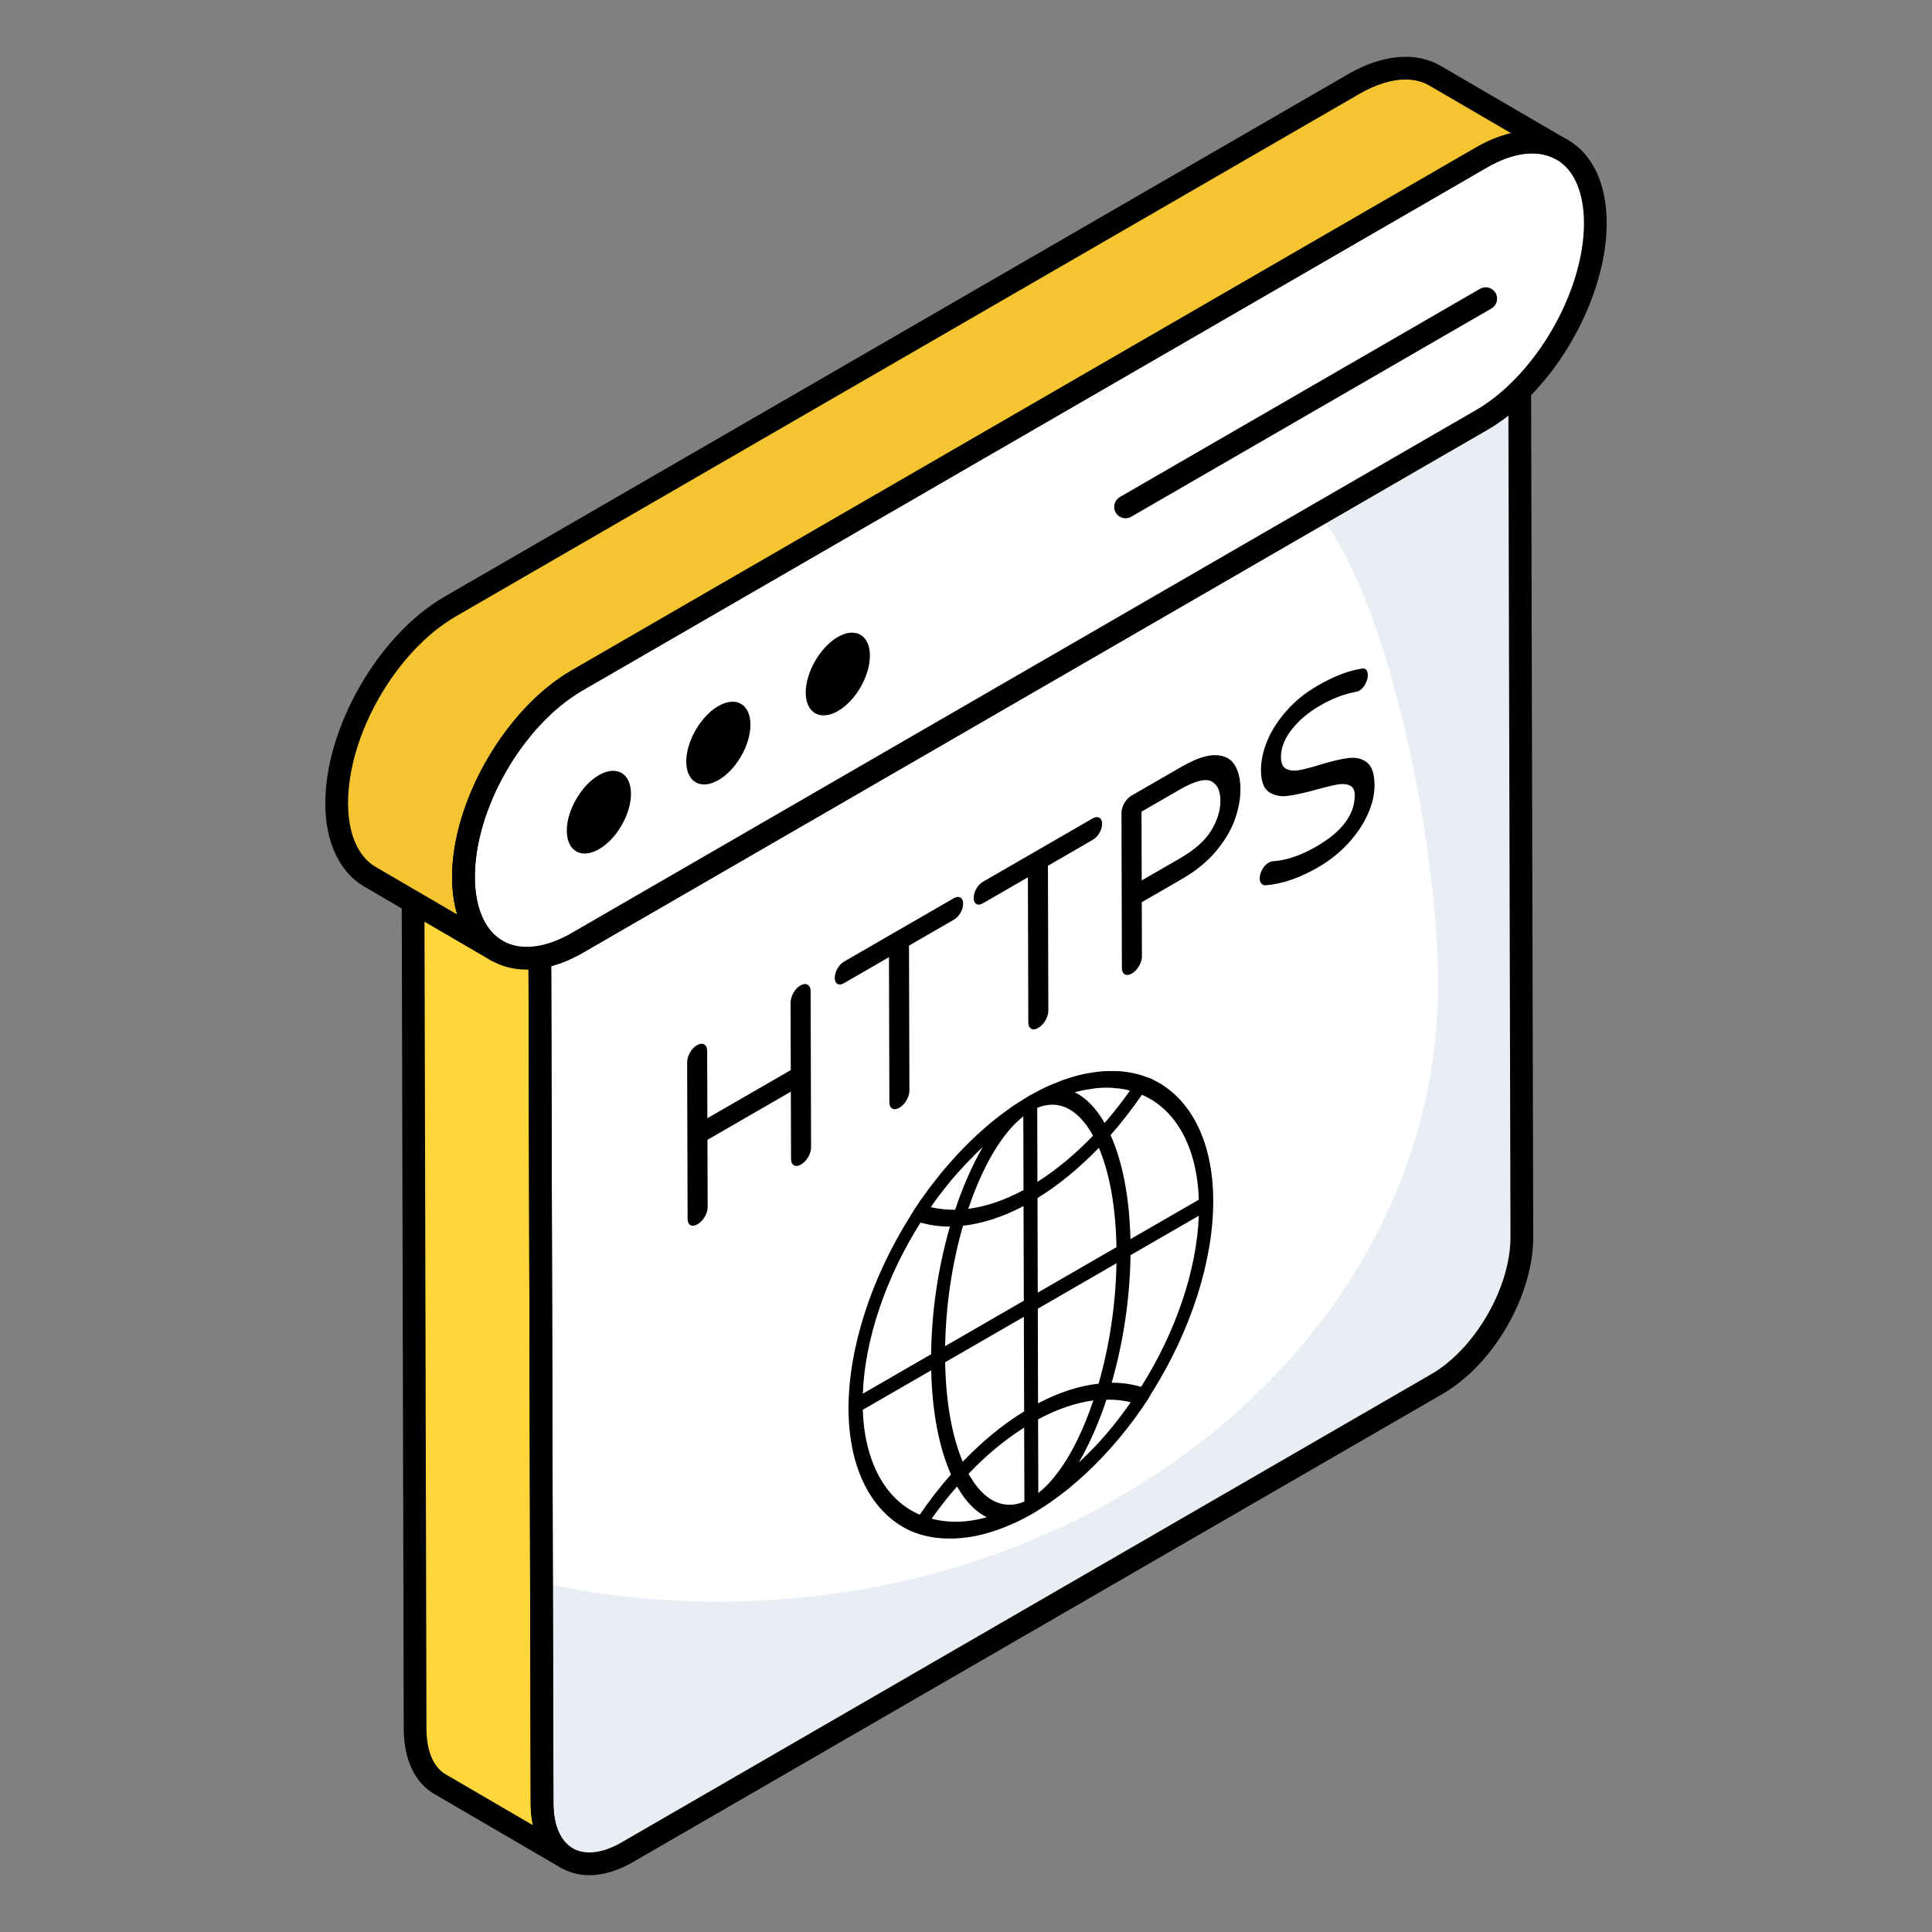
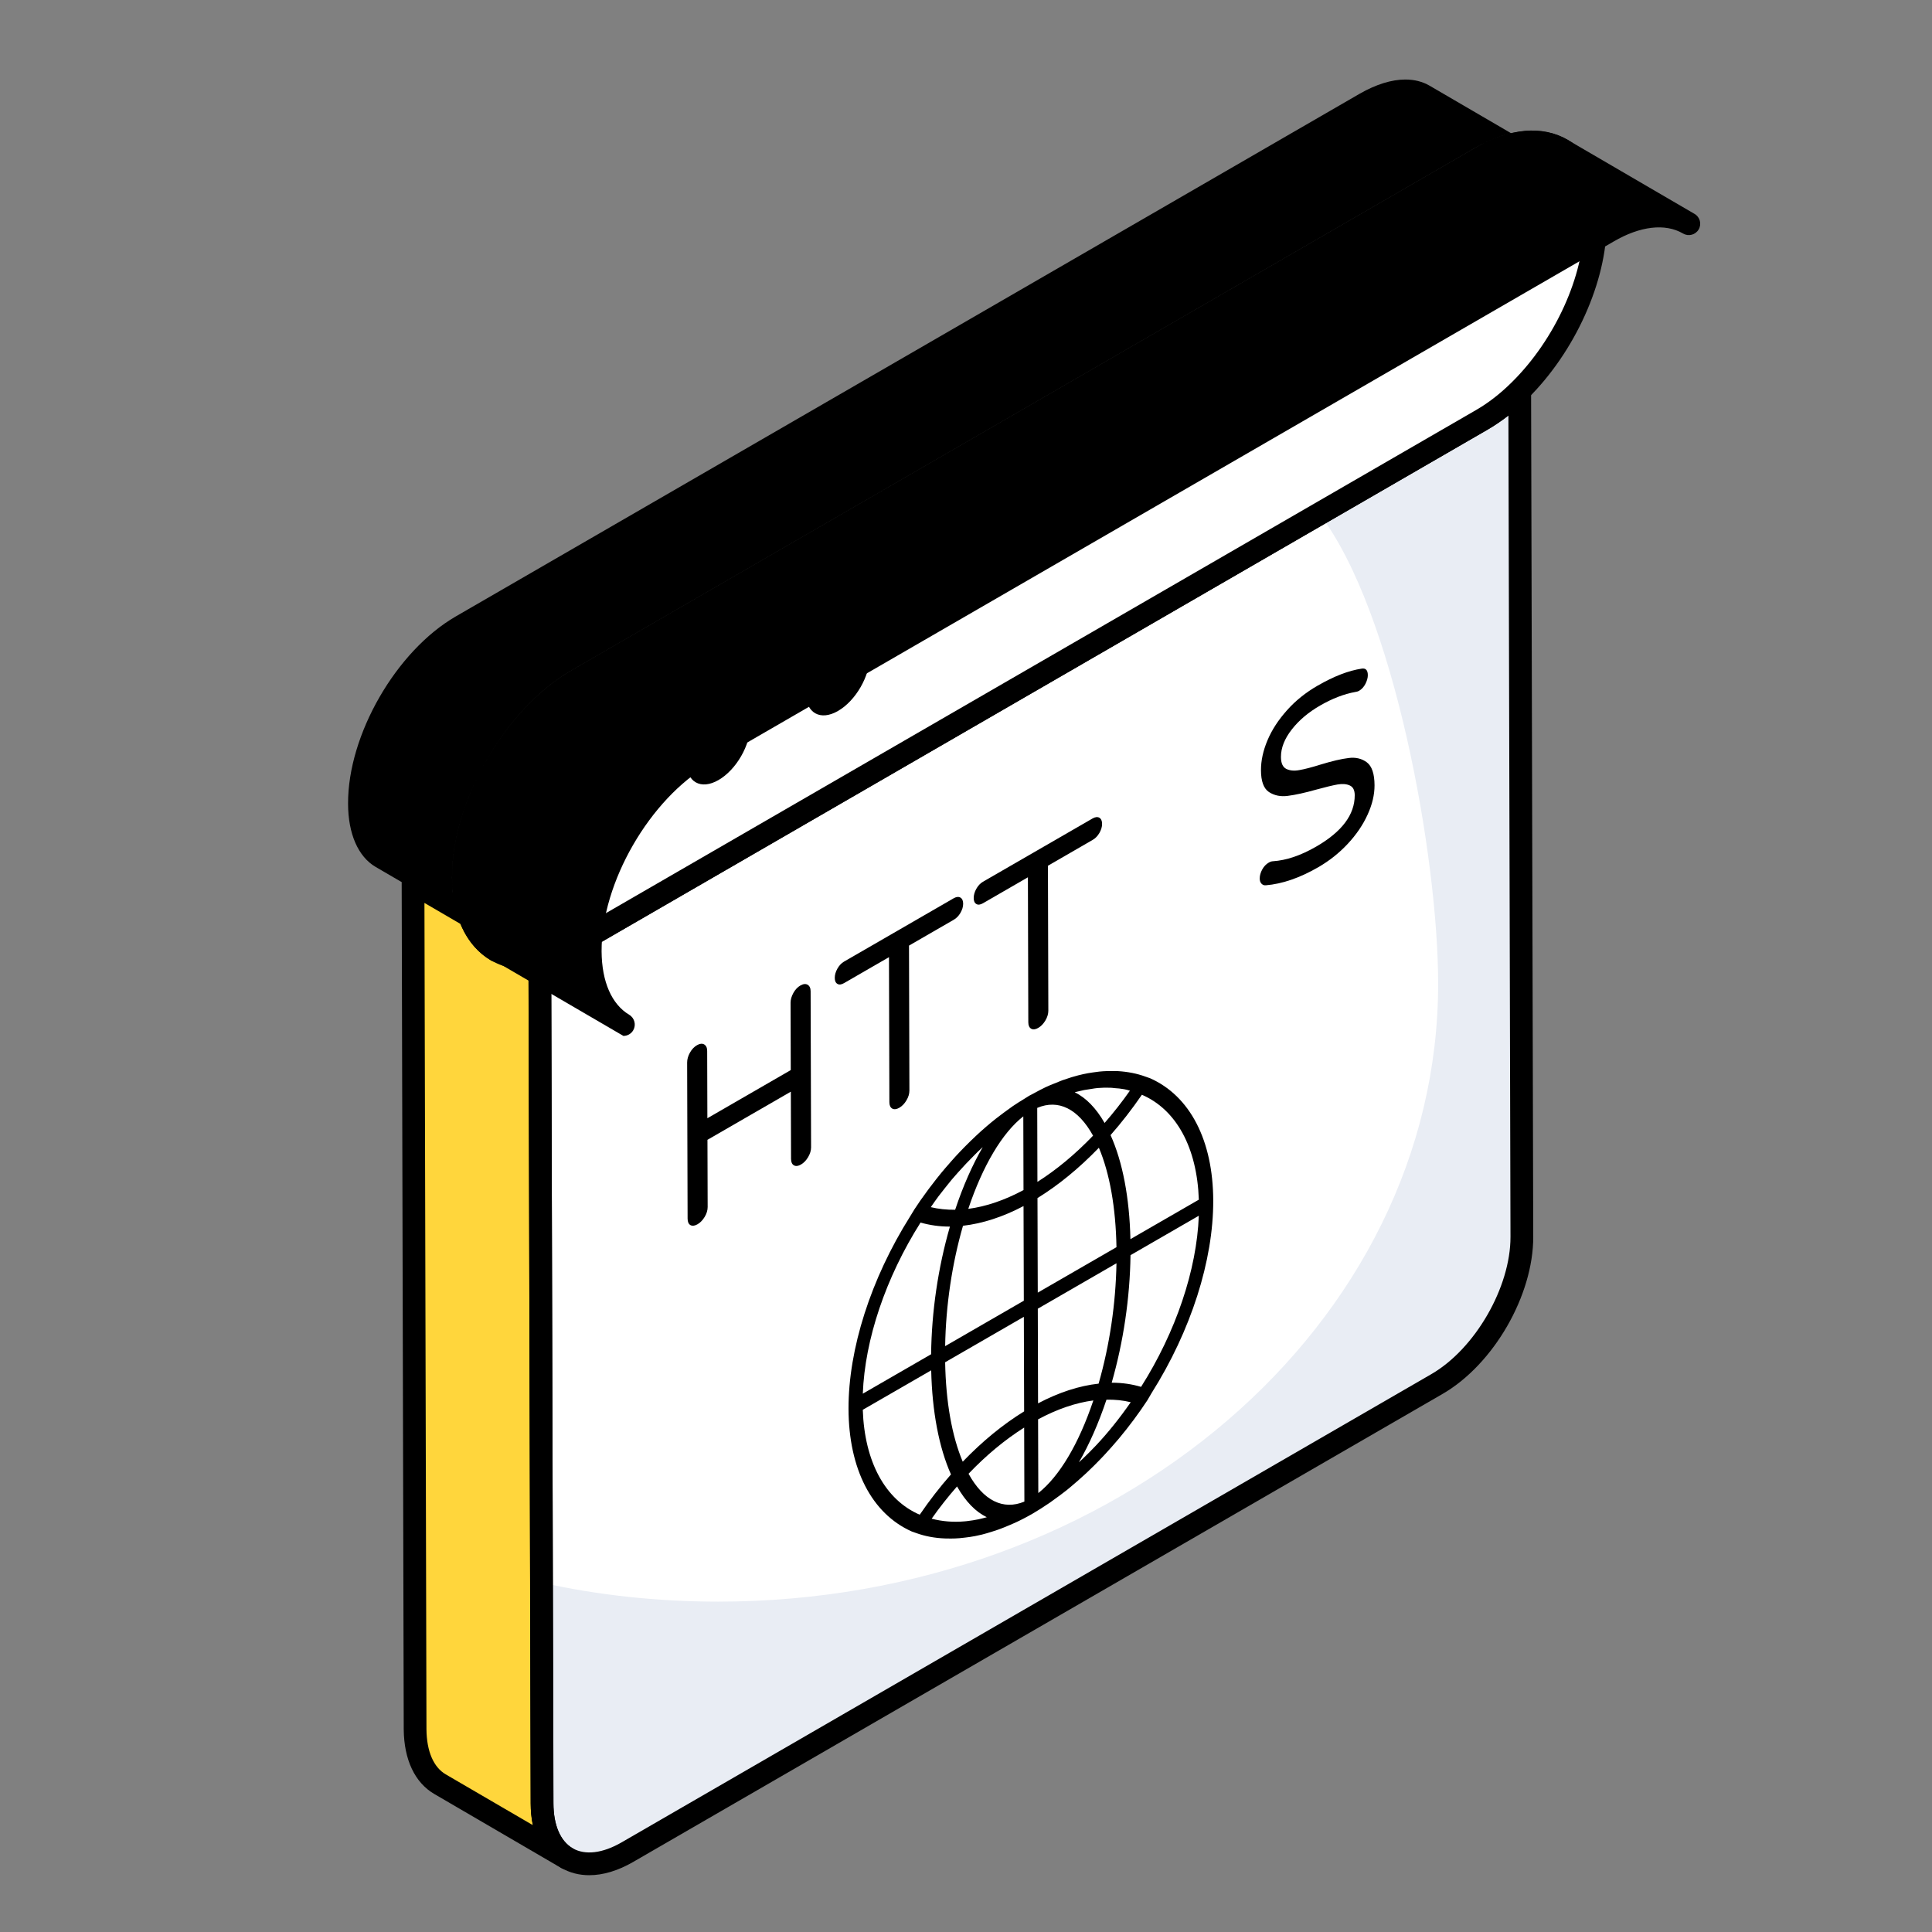
<svg xmlns="http://www.w3.org/2000/svg" id="Layer_1" height="512" viewBox="0 0 68 68" width="512">
  <rect x="0" y="0" width="68" height="68" fill="#808080" stroke="none" />
  <g>
    <g>
      <path d="m19.949 65.399-4.462-2.601c-.543-.317-.869-.978-.878-1.93l-.072-29.784 4.461 2.601.082 29.784c0 .951.335 1.613.869 1.93z" fill="#ffd63c" />
    </g>
    <g>
      <path d="m19 33.685c.418-.072.867-.239 1.335-.509l31.818-18.398c.468-.271.917-.623 1.334-1.034l.076 29.786c.005 1.901-1.331 4.226-2.989 5.185l-28.49 16.474c-1.658.959-3.003.184-3.008-1.717z" fill="#fff" />
    </g>
    <g>
      <path d="m53.568 43.53c0 1.903-1.33 4.224-2.995 5.184l-28.488 16.477c-1.656.952-3.004.181-3.004-1.722l-.027-7.767c1.991.444 4.081.67 6.226.67 13.99 0 25.338-9.743 25.338-21.752 0-4.414-1.538-13.099-4.181-16.534l5.719-3.308c.462-.272.914-.625 1.33-1.033z" fill="#e9edf4" />
    </g>
    <g>
      <path d="m19.95 65.8c-.068 0-.138-.018-.201-.055l-4.462-2.602c-.685-.398-1.067-1.206-1.077-2.272l-.072-29.787c0-.144.076-.276.201-.348.123-.07.277-.071.4.001l4.462 2.602c.123.071.198.203.199.345l.081 29.784c0 .767.239 1.33.673 1.588.189.112.252.356.141.547-.074.126-.208.197-.345.197zm-5.011-34.02.071 29.086c.007.771.248 1.335.679 1.586l3.067 1.788c-.05-.238-.076-.496-.076-.771l-.08-29.554z" />
    </g>
    <g>
      <path d="m20.74 66.001c-.354 0-.685-.084-.98-.254-.694-.399-1.079-1.207-1.083-2.275l-.076-29.786c0-.195.141-.362.333-.396.382-.064.786-.22 1.201-.461l31.819-18.398c.428-.247.85-.574 1.253-.973.115-.113.286-.146.436-.084.148.062.245.207.246.368l.076 29.786c.006 2.064-1.395 4.494-3.189 5.532l-28.489 16.474c-.537.311-1.063.467-1.546.467zm-1.339-31.996.076 29.465c.002.77.244 1.332.682 1.584.437.251 1.053.178 1.727-.213l28.489-16.474c1.544-.892 2.795-3.062 2.789-4.837l-.073-28.905c-.241.188-.487.354-.736.499l-31.818 18.397c-.382.222-.763.384-1.135.483z" />
    </g>
    <g>
-       <path d="m54.98 5.271c-.724-.426-1.737-.371-2.85.281l-31.818 18.398c-2.217 1.278-4.009 4.378-4 6.933.009 1.26.452 2.148 1.167 2.574l-4.462-2.601c-.715-.417-1.167-1.314-1.167-2.574-.009-2.556 1.783-5.655 3.991-6.933l31.818-18.398c1.122-.644 2.127-.707 2.86-.281z" fill="#f4c531" />
-     </g>
+       </g>
    <g>
      <path d="m52.128 5.549c2.213-1.279 4.015-.257 4.023 2.296.006 2.008-1.107 4.364-2.663 5.899-.417.411-.866.763-1.334 1.034l-31.818 18.398c-.468.271-.917.438-1.335.509-1.559.267-2.682-.797-2.687-2.805-.007-2.553 1.784-5.654 3.997-6.933z" fill="#fff" />
    </g>
    <g>
-       <path d="m17.479 33.859c-.068 0-.138-.018-.201-.055l-4.462-2.602c-.868-.507-1.366-1.57-1.366-2.919-.009-2.67 1.871-5.937 4.191-7.279l31.817-18.399c1.216-.695 2.374-.797 3.261-.28l4.45 2.595c.004.002.009.005.014.008.189.111.254.356.142.547-.112.189-.355.254-.546.144l-.002-.001-.007-.004c-.625-.364-1.512-.257-2.438.285l-31.82 18.4c-2.104 1.212-3.809 4.166-3.8 6.585.008 1.068.354 1.862.973 2.231.188.113.251.357.14.547-.075.127-.208.197-.345.197zm31.986-31.06c-.482 0-1.029.168-1.607.499l-31.816 18.398c-2.099 1.215-3.8 4.169-3.791 6.586 0 1.058.353 1.87.968 2.229l2.873 1.676c-.115-.389-.177-.824-.181-1.3-.009-2.676 1.875-5.942 4.201-7.282l31.817-18.398c.424-.248.849-.421 1.259-.517l-2.871-1.674c-.249-.145-.536-.217-.852-.217z" />
+       <path d="m17.479 33.859c-.068 0-.138-.018-.201-.055c-.868-.507-1.366-1.57-1.366-2.919-.009-2.67 1.871-5.937 4.191-7.279l31.817-18.399c1.216-.695 2.374-.797 3.261-.28l4.45 2.595c.004.002.009.005.014.008.189.111.254.356.142.547-.112.189-.355.254-.546.144l-.002-.001-.007-.004c-.625-.364-1.512-.257-2.438.285l-31.82 18.4c-2.104 1.212-3.809 4.166-3.8 6.585.008 1.068.354 1.862.973 2.231.188.113.251.357.14.547-.075.127-.208.197-.345.197zm31.986-31.06c-.482 0-1.029.168-1.607.499l-31.816 18.398c-2.099 1.215-3.8 4.169-3.791 6.586 0 1.058.353 1.87.968 2.229l2.873 1.676c-.115-.389-.177-.824-.181-1.3-.009-2.676 1.875-5.942 4.201-7.282l31.817-18.398c.424-.248.849-.421 1.259-.517l-2.871-1.674c-.249-.145-.536-.217-.852-.217z" />
    </g>
    <g>
      <path d="m18.535 34.126c-.604 0-1.143-.189-1.58-.558-.678-.569-1.038-1.499-1.042-2.688-.008-2.672 1.874-5.938 4.196-7.281l31.818-18.397c1.203-.694 2.354-.798 3.245-.286.885.509 1.374 1.549 1.378 2.928.006 2.053-1.112 4.538-2.781 6.185-.452.445-.928.813-1.415 1.096l-31.818 18.397c-.497.288-.991.477-1.468.558-.183.031-.36.047-.533.047zm35.392-28.73c-.48 0-1.025.168-1.599.5l-31.818 18.397c-2.101 1.214-3.804 4.169-3.796 6.586.002.932.271 1.67.756 2.077.377.317.883.434 1.464.334.382-.064.786-.22 1.201-.461l31.819-18.398c.428-.247.85-.574 1.253-.973 1.526-1.505 2.549-3.761 2.543-5.612-.003-1.081-.35-1.876-.977-2.236-.248-.143-.534-.214-.847-.214zm-1.799.153h.01z" />
    </g>
    <g>
-       <path d="m21.077 27.284c.626-.362 1.129-.063 1.131.65.002.721-.498 1.592-1.124 1.953-.622.36-1.132.073-1.135-.648-.002-.712.505-1.595 1.127-1.955z" />
-     </g>
+       </g>
    <g>
      <path d="m25.282 24.852c.626-.362 1.129-.063 1.131.65.002.721-.498 1.592-1.124 1.953-.622.36-1.132.073-1.135-.648-.002-.712.505-1.595 1.127-1.955z" />
    </g>
    <g>
      <path d="m29.487 22.421c.626-.362 1.129-.063 1.131.65.002.721-.498 1.592-1.124 1.953-.622.36-1.132.073-1.135-.648-.002-.712.505-1.595 1.127-1.955z" />
    </g>
    <g>
      <path d="m39.616 18.241c-.138 0-.272-.072-.347-.2-.11-.191-.045-.436.146-.547l12.677-7.329c.191-.109.437-.045.547.146s.045.436-.146.547l-12.677 7.329c-.063.036-.132.054-.2.054z" />
    </g>
    <g>
      <g>
        <g>
          <g>
            <path d="m28.173 34.686c.099-.057.182-.066.252-.027.07.042.106.117.106.231l.016 5.492c0.0.114-.035.23-.105.347-.069.115-.152.202-.251.259s-.18.065-.247.029c-.068-.039-.102-.115-.102-.228l-.007-2.366-2.935 1.695.007 2.366c0.0.114-.035.23-.105.347-.069.115-.155.203-.251.259-.099.057-.182.066-.25.03-.068-.039-.099-.116-.1-.229l-.016-5.492c-0-.114.031-.227.098-.349.067-.119.15-.206.249-.263.097-.056.182-.066.252-.027.07.042.106.117.106.231l.007 2.367 2.935-1.695-.007-2.367c-0-.114.033-.228.1-.35.067-.119.148-.204.247-.261z" />
          </g>
        </g>
        <g>
          <g>
            <path d="m33.565 31.617c.094-.054.173-.061.238-.026.063.039.097.109.097.218 0.0.106-.033.213-.096.322-.065.11-.143.189-.238.243l-1.572.908.014 5.102c0.0.114-.035.23-.105.347-.069.115-.152.202-.251.259-.097.056-.18.065-.247.029-.068-.039-.102-.115-.102-.228l-.014-5.102-1.581.913c-.092.053-.171.065-.232.028-.063-.036-.095-.106-.095-.211-0-.108.031-.217.094-.328.06-.107.139-.191.231-.245z" />
          </g>
        </g>
        <g>
          <g>
            <path d="m38.455 28.807c.094-.054.173-.061.238-.027.063.039.097.109.097.218 0.0.106-.033.213-.096.322-.065.11-.143.189-.238.243l-1.572.908.014 5.102c0.0.114-.035.23-.105.347-.069.115-.152.202-.251.259-.099.057-.18.065-.247.029-.068-.039-.102-.115-.102-.228l-.014-5.102-1.581.913c-.092.053-.171.065-.232.028-.063-.036-.095-.106-.095-.211-0-.108.031-.217.094-.328.06-.107.139-.191.231-.245z" />
          </g>
        </g>
        <g>
          <g>
-             <path d="m43.455 26.923c.136.219.204.503.205.846.001.343-.065.705-.199 1.079-.132.373-.353.744-.663 1.114-.309.367-.711.695-1.201.978l-1.41.814.005 1.905c0.0.114-.035.23-.105.347-.069.115-.152.202-.251.259-.097.056-.18.065-.247.029-.068-.039-.102-.115-.102-.228l-.015-5.448c-0-.114.033-.228.1-.347.067-.119.15-.208.247-.264l1.768-1.02c.49-.283.892-.419 1.202-.407.311.009.534.126.667.344zm-.819 2.303c.213-.355.32-.707.319-1.05-.001-.343-.11-.57-.324-.679-.216-.105-.587-.007-1.113.296l-1.341.774.007 2.421 1.341-.774c.526-.303.896-.634 1.111-.988" />
-           </g>
+             </g>
        </g>
        <g>
          <g>
            <path d="m46.38 24.131c.568-.328 1.083-.527 1.544-.597.144-.024.218.052.219.23 0.0.093-.029.197-.085.307-.058.111-.132.19-.226.245-.029.017-.072.031-.124.038-.402.072-.818.232-1.247.48-.409.236-.741.516-.994.84-.255.326-.383.65-.382.97.001.214.062.352.183.416.122.062.275.079.457.046.184-.031.434-.095.749-.194.409-.125.74-.202.989-.232.252-.034.466.018.646.152.178.135.269.406.27.808.001.333-.081.678-.247 1.039-.163.358-.396.699-.694 1.019-.301.323-.646.598-1.039.825-.656.379-1.269.588-1.845.636-.061.007-.112-.013-.155-.058-.041-.044-.061-.104-.061-.182-0-.101.029-.205.087-.314.06-.11.137-.19.229-.243.052-.03.101-.048.148-.049.475-.031.985-.204 1.526-.517.905-.523 1.356-1.124 1.354-1.808-.001-.178-.059-.291-.176-.343-.115-.053-.259-.063-.43-.034-.171.031-.414.089-.728.175-.42.119-.758.192-1.016.225-.259.036-.481-.012-.669-.134-.187-.125-.28-.381-.281-.766-.001-.338.075-.689.229-1.055.154-.366.383-.717.685-1.055.3-.339.664-.629 1.086-.873z" />
          </g>
        </g>
      </g>
      <g>
        <g>
          <g>
            <path d="m40.476 37.95-.164-.058c-.293-.107-.613-.171-.976-.193-.05-.003-.104-.002-.156-.001l-.124.001c-.078 0-.154 0-.231.006-.085.005-.179.015-.305.034l-.059.008c-.057.008-.115.016-.171.027-.117.022-.227.045-.337.074l-.094.026c-.045.012-.091.025-.138.039l-.019.006c-.103.032-.207.066-.314.104-.088.033-.175.07-.278.112-.099.04-.198.079-.3.127-.13.062-.272.136-.437.227-.024.014-.048.026-.072.038-.026.013-.052.026-.078.041-.028.016-.055.034-.082.051-.024.016-.048.032-.074.047-.161.097-.296.183-.426.271-.066.045-.133.094-.198.143-.039.029-.078.058-.118.086-.088.065-.172.128-.257.195-.119.093-.234.189-.351.289l-.205.18c-.119.108-.237.22-.356.335l-.022.022c-.055.054-.11.108-.168.167l-.049.05c-.096.099-.195.2-.287.302-.049.053-.098.109-.148.166l-.068.078c-.096.11-.193.22-.287.335-.119.144-.234.293-.346.441l-.046.059c-.03.038-.06.076-.085.114-.182.245-.33.456-.465.666l-.151.248c-1.384 2.198-2.174 4.667-2.169 6.772.006 2.113.814 3.686 2.222 4.317l.164.058c.309.112.648.175 1.011.189l.077.001c.041.001.082.002.124.002.101 0 .205-.004.312-.013.067-.006.134-.012.202-.022.108-.013.225-.028.344-.052l.241-.053c.113-.029.224-.061.336-.097l.035-.011c.069-.022.137-.043.207-.068.132-.047.267-.103.407-.162.028-.013.056-.025.085-.037.031-.013.062-.026.092-.04.195-.089.397-.193.616-.319.187-.109.388-.236.614-.391.032-.022.062-.045.092-.067.025-.019.05-.037.076-.055.129-.091.266-.194.421-.315.075-.061.15-.122.221-.185.133-.113.245-.208.358-.315.072-.063.145-.13.216-.201.113-.106.233-.226.379-.377l.054-.056c.035-.036.07-.072.104-.11.18-.195.342-.377.508-.574.365-.438.702-.891 1.003-1.35l.147-.252c1.384-2.194 2.174-4.663 2.169-6.772-.006-2.114-.815-3.684-2.225-4.308zm-4.43 11.726c-.746.459-1.472 1.054-2.161 1.771-.381-.902-.594-2.107-.619-3.5l2.77-1.599zm-.011-3.895-2.769 1.599c.024-1.432.241-2.894.628-4.237.688-.078 1.405-.311 2.131-.693zm-.018-6.489.007 2.595c-.668.358-1.321.58-1.944.661.514-1.529 1.196-2.675 1.937-3.256zm-3.134 3.02.142-.197c.068-.091.14-.181.212-.271l.082-.103c.061-.077.121-.154.185-.229.036-.044.074-.086.113-.129.034-.038.068-.076.1-.114.191-.214.371-.406.552-.585l.157-.158c.054-.051.108-.101.163-.151-.363.623-.695 1.375-.971 2.205-.298.003-.593-.028-.857-.092.041-.059.081-.117.122-.175zm-.483.718c.328.094.671.142 1.022.142h.012c-.417 1.442-.645 2.992-.662 4.493l-2.404 1.388c.071-1.904.807-4.088 2.032-6.023zm-2.034 6.591 2.409-1.39c.033 1.451.273 2.714.696 3.664-.387.439-.757.916-1.1 1.418-1.214-.524-1.942-1.864-2.004-3.692zm4.264 3.807c-.065.016-.13.032-.19.046-.127.027-.257.047-.419.066l-.073.007c-.399.035-.788.003-1.157-.094.276-.392.576-.773.893-1.135.301.529.652.892 1.048 1.083-.034.009-.068.018-.102.027zm-.541-1.556c.62-.65 1.278-1.196 1.958-1.626l.008 2.605c-.749.312-1.443-.034-1.965-.979zm8.107-9.648-2.409 1.39c-.033-1.458-.274-2.72-.699-3.662.379-.43.75-.907 1.103-1.42 1.214.524 1.942 1.863 2.004 3.691zm-4.333-3.789.031-.008c.085-.021.173-.043.258-.06.053-.01.107-.018.16-.025l.104-.016c.073-.012.148-.025.22-.031.161-.013.313-.017.455-.01.037.001.074.006.12.012.124.006.245.02.356.04l.089.019c.039.009.076.021.113.032-.269.384-.568.766-.891 1.137-.298-.521-.657-.89-1.051-1.08.013-.003.025-.007.037-.011zm-1.356.559c.746-.315 1.442.031 1.965.978-.63.655-1.287 1.202-1.958 1.626zm.009 3.174c.738-.454 1.465-1.05 2.161-1.771.381.901.594 2.107.619 3.5l-2.77 1.599zm.011 3.894 2.769-1.599c-.025 1.422-.241 2.883-.629 4.237-.681.074-1.397.307-2.131.693zm.018 6.489-.008-2.595c.673-.361 1.326-.584 1.945-.665-.512 1.527-1.194 2.673-1.937 3.26zm2.029-1.674v0c-.146.155-.303.312-.493.494l-.108.098c.364-.626.695-1.378.971-2.205.304-.006.592.024.854.09-.395.568-.806 1.08-1.224 1.523zm1.588-2.064c-.326-.097-.669-.146-1.023-.146-.004 0-.007 0-.011 0 .413-1.439.642-2.988.662-4.489l2.404-1.388c-.071 1.904-.807 4.088-2.032 6.023z" />
          </g>
        </g>
      </g>
    </g>
  </g>
</svg>